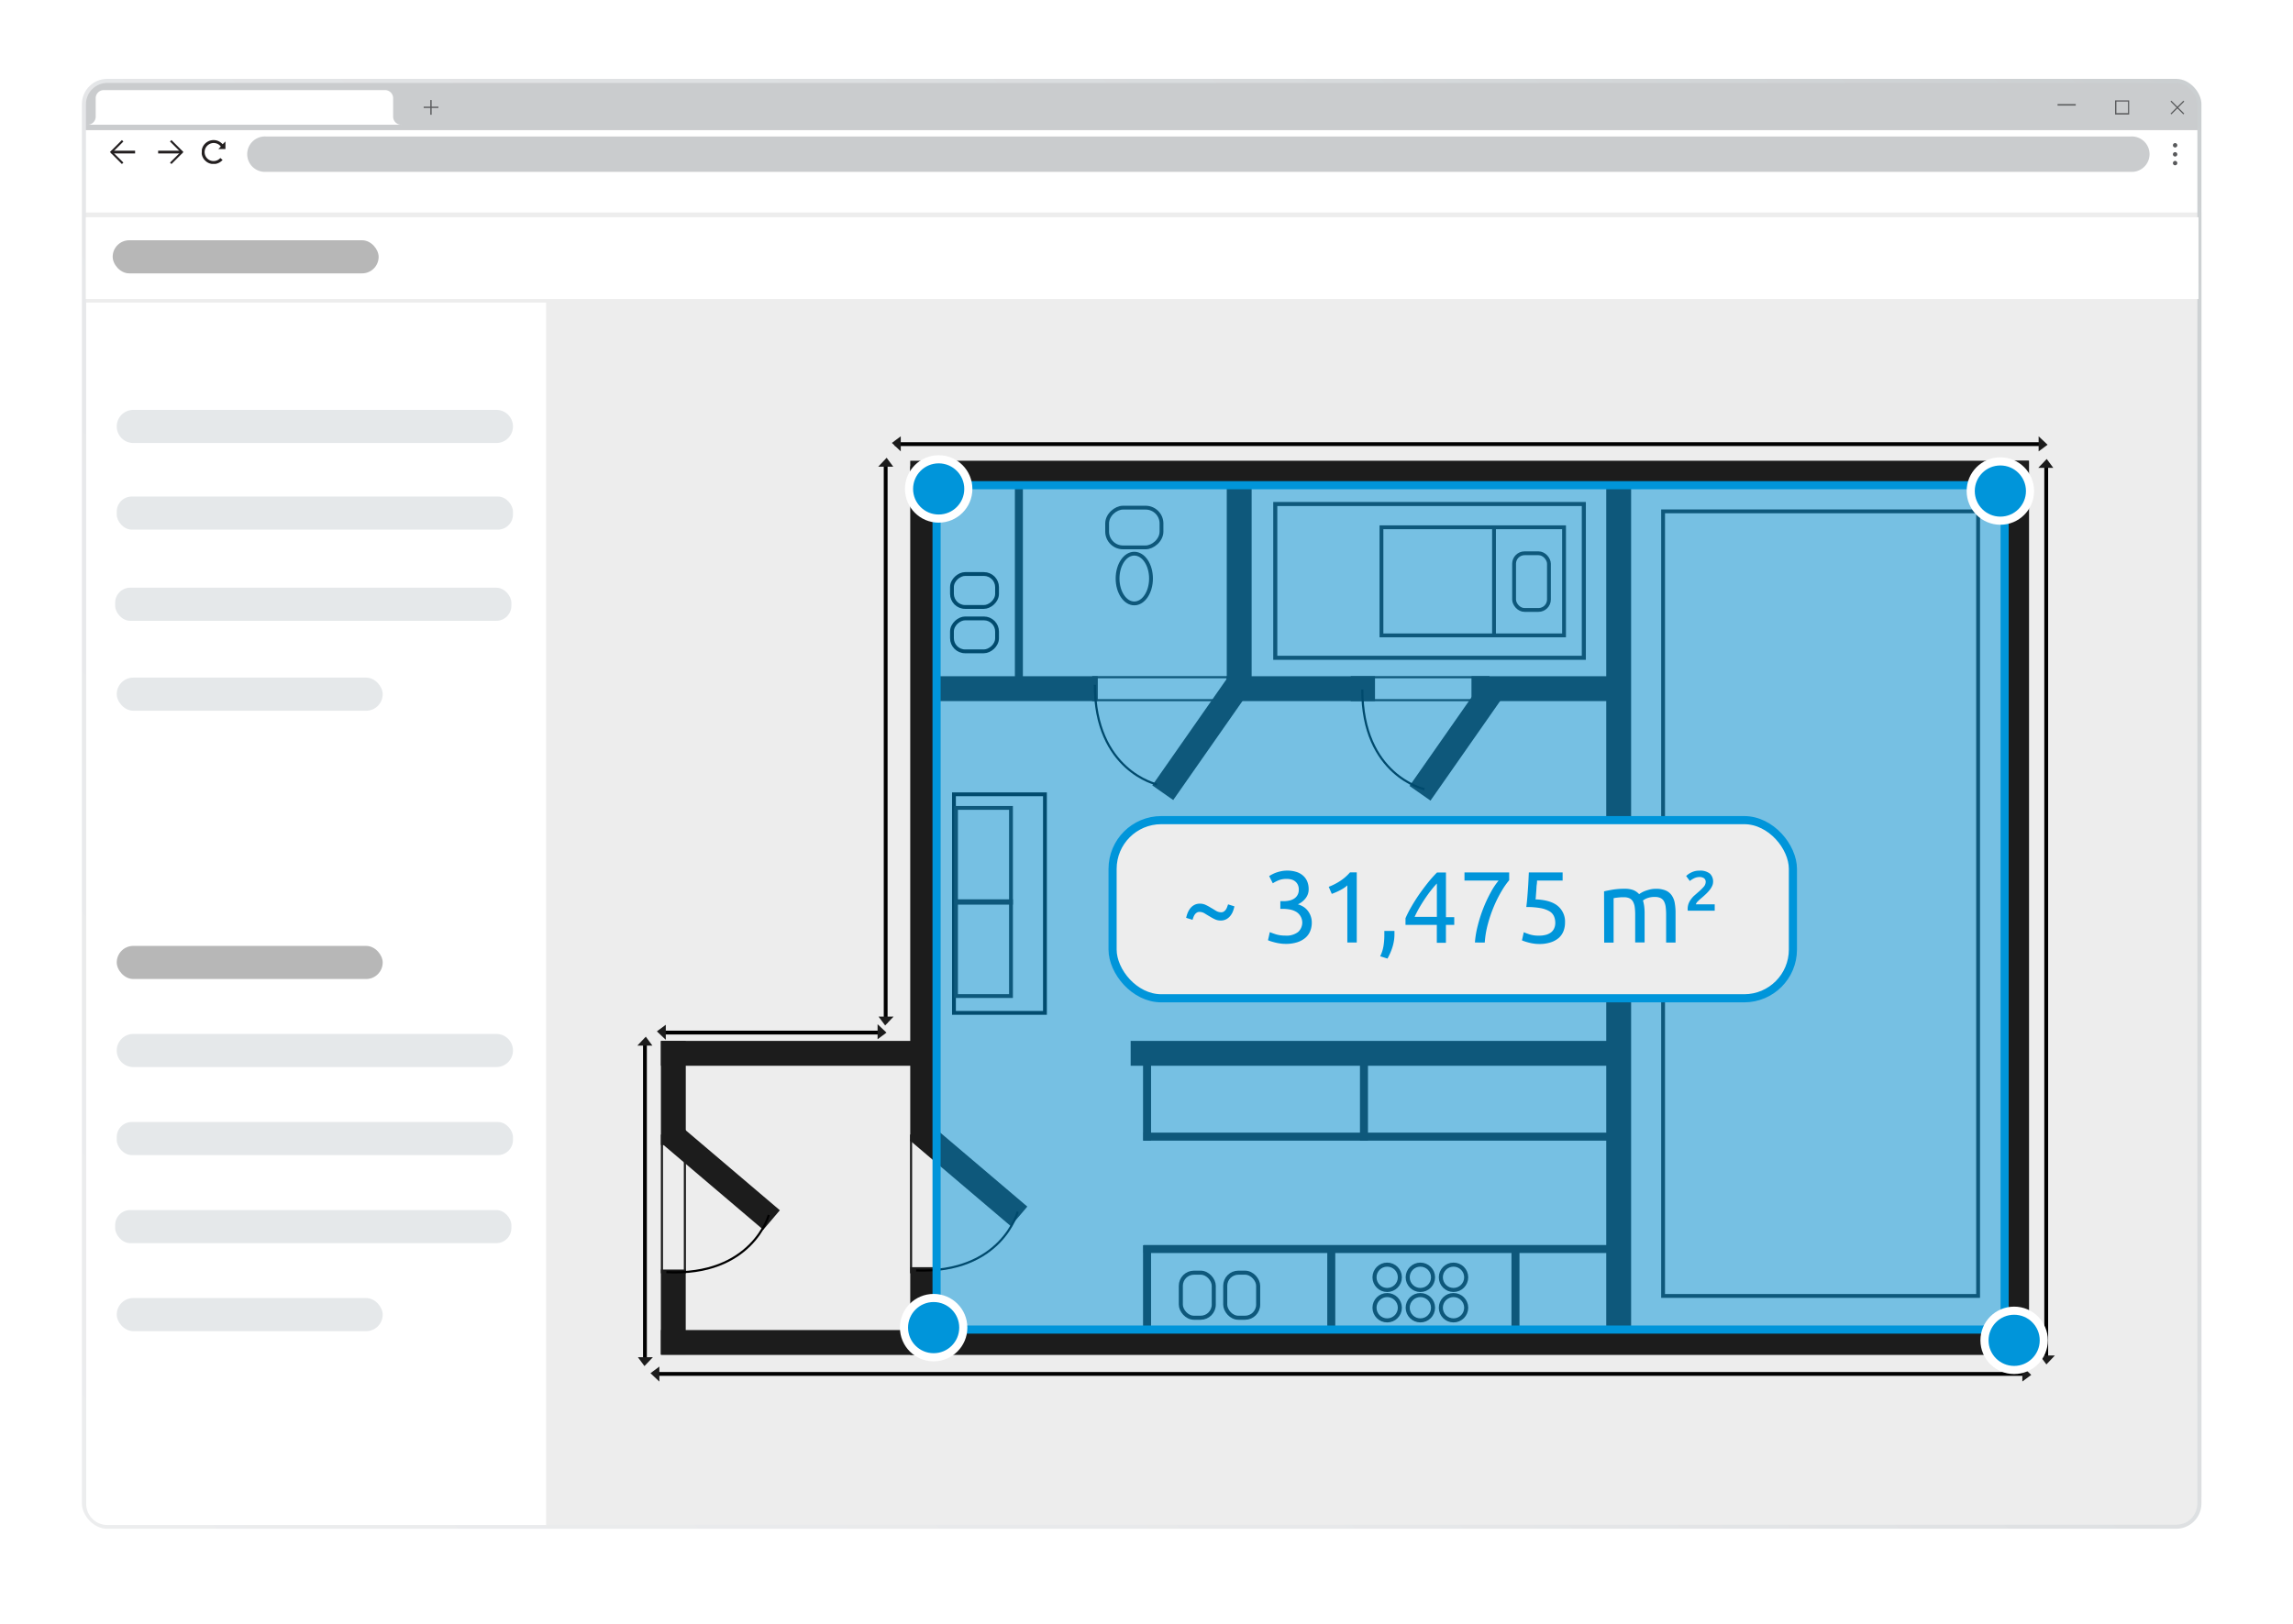
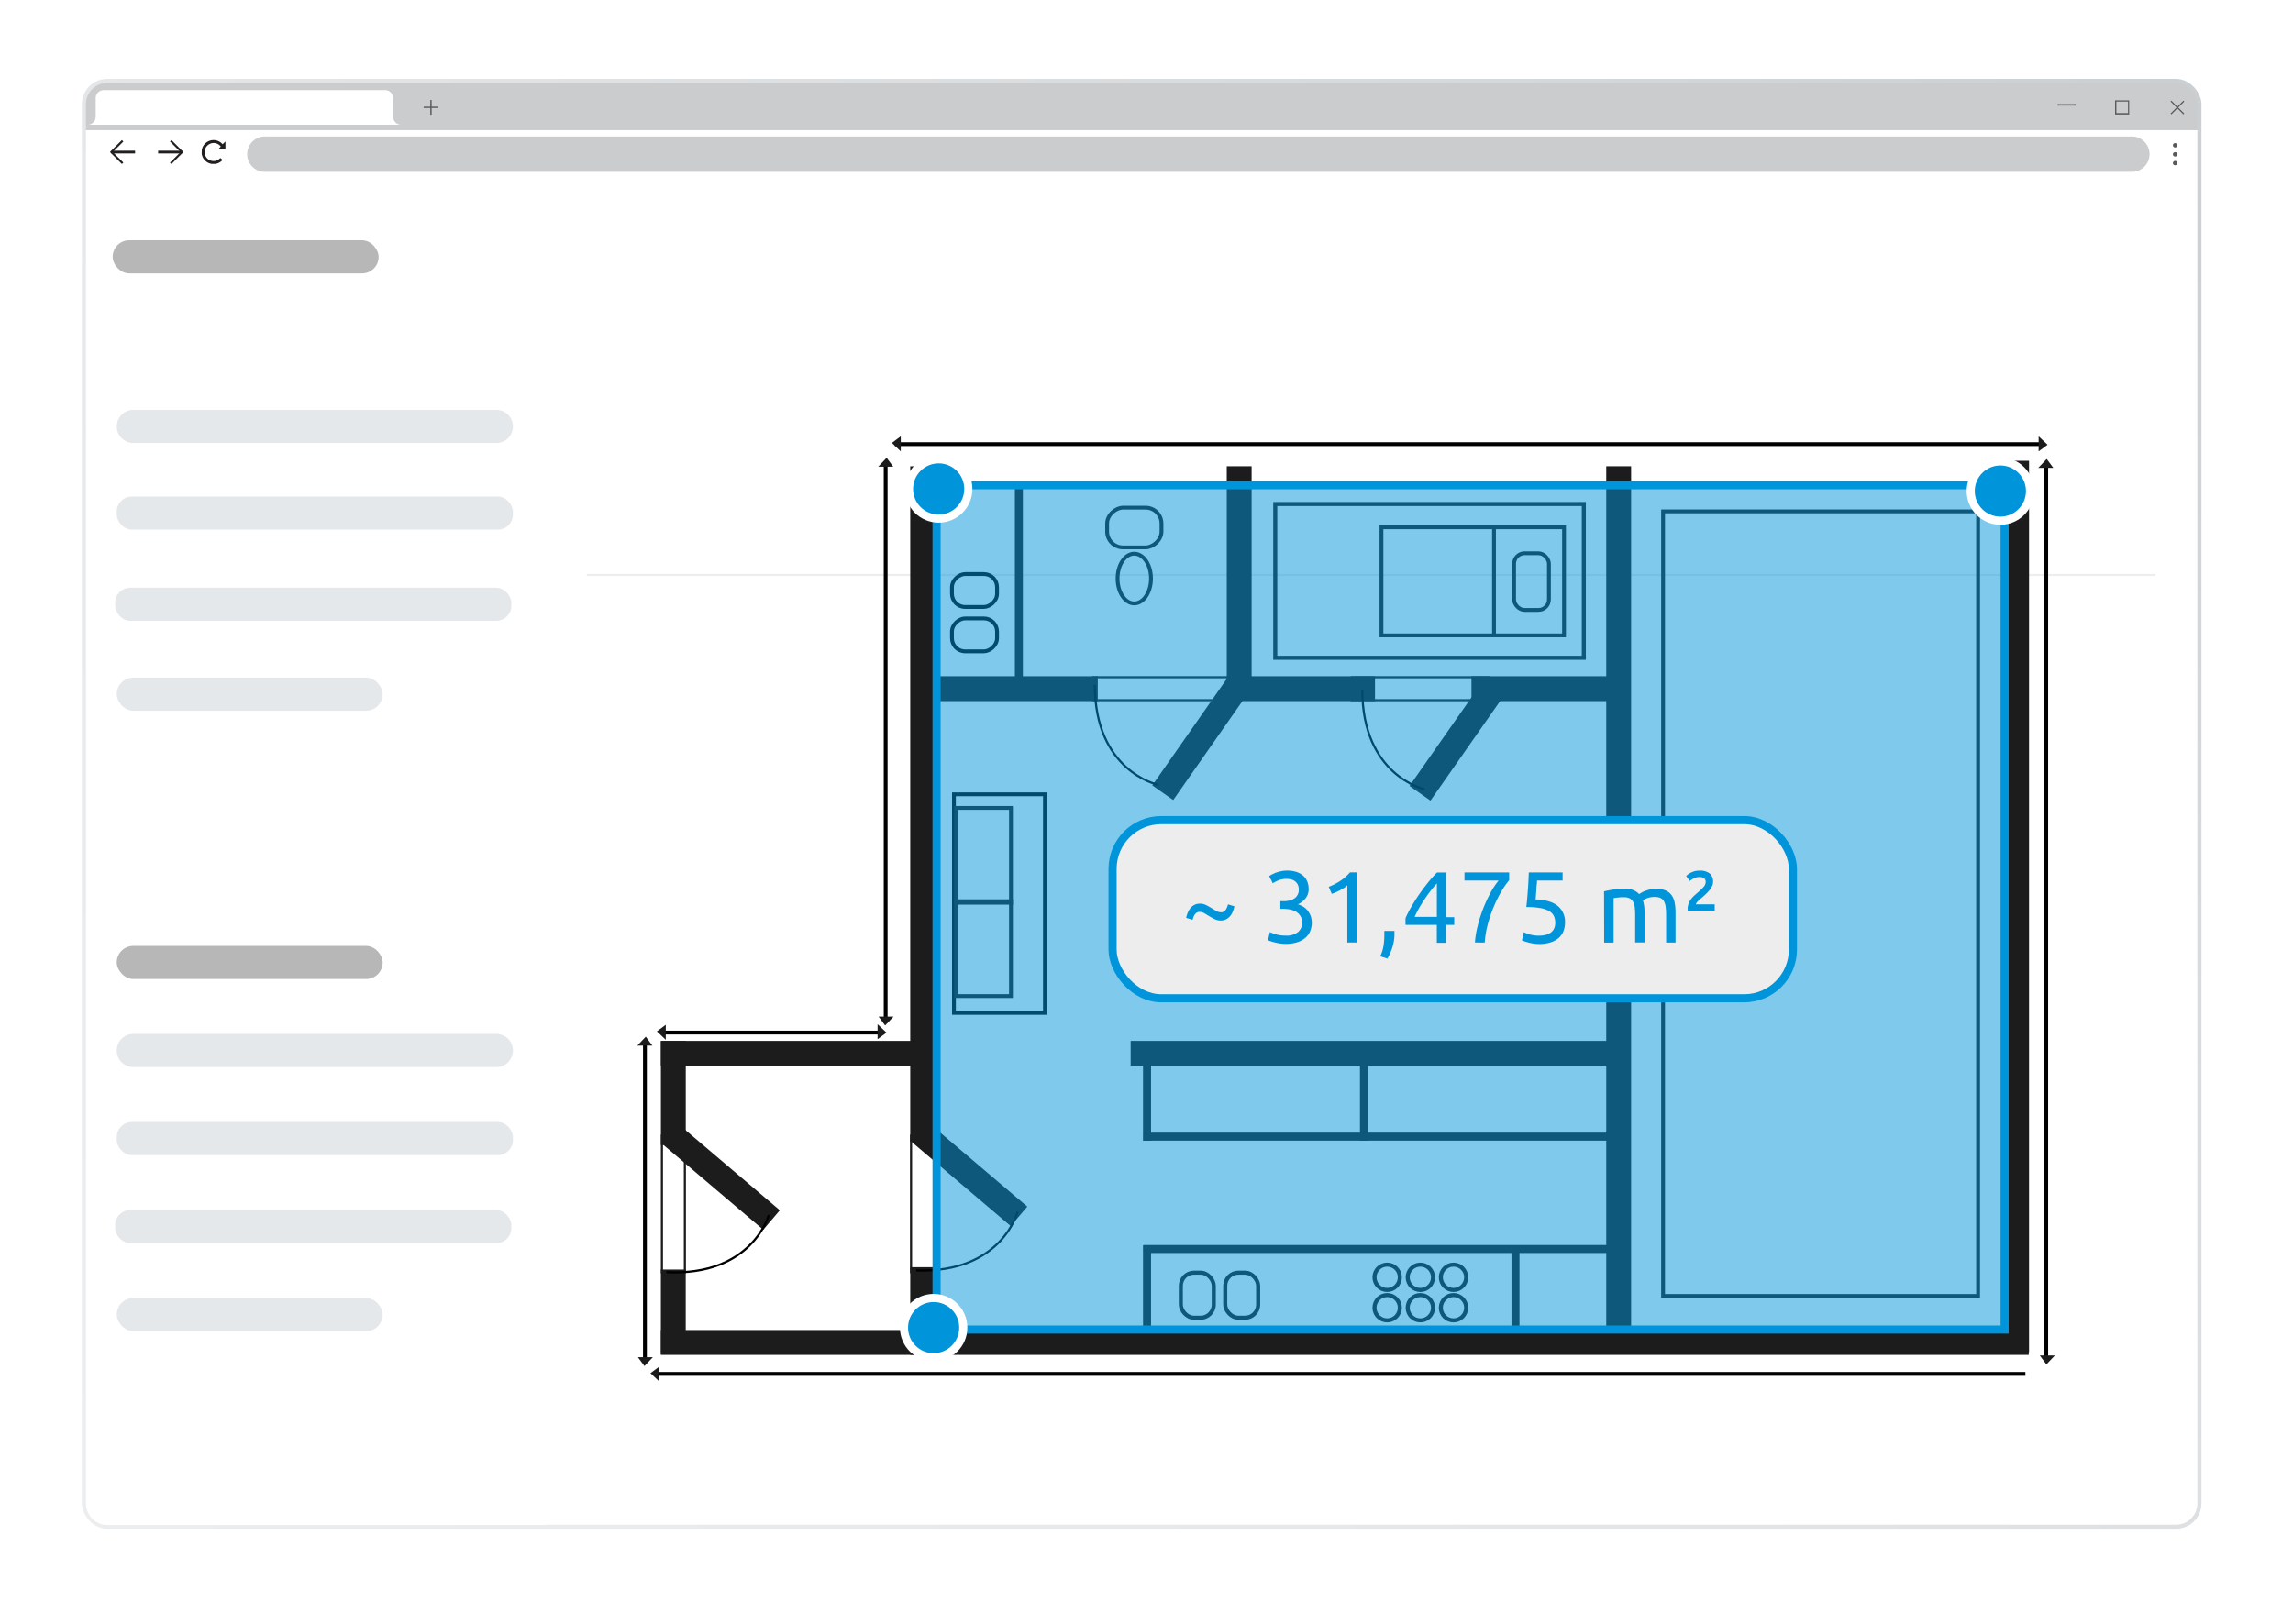
<svg xmlns="http://www.w3.org/2000/svg" width="564.48" height="399.84" viewBox="0 0 564.48 399.84">
  <defs>
    <style>
      .cls-1, .cls-11, .cls-12, .cls-16, .cls-17, .cls-18, .cls-19, .cls-2, .cls-20, .cls-24 {
        fill: none;
      }

      .cls-1 {
        clip-rule: evenodd;
      }

      .cls-22, .cls-3, .cls-9 {
        fill: #fff;
      }

      .cls-3 {
        filter: url(#filter);
      }

      .cls-4 {
        clip-path: url(#clip-path);
      }

      .cls-26, .cls-5 {
        fill: #ededed;
      }

      .cls-6 {
        clip-path: url(#clip-path-2);
      }

      .cls-7 {
        fill: #caccce;
      }

      .cls-8 {
        fill: #58595b;
      }

      .cls-10 {
        fill: #231f20;
      }

      .cls-11, .cls-16, .cls-17, .cls-18, .cls-19, .cls-20, .cls-21, .cls-22, .cls-24, .cls-25, .cls-26 {
        stroke-miterlimit: 10;
      }

      .cls-11 {
        stroke: url(#linear-gradient);
      }

      .cls-12 {
        stroke: #ededed;
        stroke-linejoin: round;
        stroke-width: 0.5px;
      }

      .cls-13 {
        fill: #e5e8ea;
      }

      .cls-14 {
        fill: #b7b7b7;
      }

      .cls-15, .cls-21 {
        fill: #1c1c1c;
      }

      .cls-16, .cls-18, .cls-19, .cls-22 {
        stroke: #1c1c1c;
      }

      .cls-16 {
        stroke-width: 0.52px;
      }

      .cls-17 {
        stroke: #020202;
      }

      .cls-17, .cls-18, .cls-21, .cls-22 {
        stroke-width: 0.94px;
      }

      .cls-20, .cls-21 {
        stroke: #000;
      }

      .cls-20 {
        stroke-width: 0.53px;
      }

      .cls-23, .cls-25, .cls-27 {
        fill: #0095da;
      }

      .cls-23 {
        opacity: 0.5;
      }

      .cls-24, .cls-26 {
        stroke: #0095da;
      }

      .cls-24, .cls-25, .cls-26 {
        stroke-width: 2px;
      }

      .cls-25 {
        stroke: #fff;
      }
    </style>
    <filter id="filter" x="0" y="0" width="564.48" height="399.84" filterUnits="userSpaceOnUse">
      <feOffset dx="1" dy="2" input="SourceAlpha" />
      <feGaussianBlur stdDeviation="2" result="blur" />
      <feFlood flood-color="#a8a8a8" />
      <feComposite operator="in" in2="blur" />
      <feComposite in="SourceGraphic" />
    </filter>
    <clipPath id="clip-path">
      <path class="cls-1" d="M20.55,52.33H541.93V375.94l-515.6.39a5.65,5.65,0,0,1-5.66-5.66Z" />
    </clipPath>
    <clipPath id="clip-path-2">
      <rect class="cls-2" x="20.76" y="19.92" width="520.78" height="356.01" rx="5.74" />
    </clipPath>
    <linearGradient id="linear-gradient" x1="63.19" y1="415.79" x2="498.91" y2="-19.94" gradientUnits="userSpaceOnUse">
      <stop offset="0" stop-color="#ecedee" />
      <stop offset="0.34" stop-color="#e7e8ea" />
      <stop offset="0.74" stop-color="#d8dbdd" />
      <stop offset="1" stop-color="#cbcfd1" />
    </linearGradient>
  </defs>
  <g id="Layer_3" data-name="Layer 3">
    <rect class="cls-3" x="5.01" y="4.26" width="552.08" height="387.31" rx="21.4" />
    <g class="cls-4">
-       <path class="cls-5" d="M20.55,52.33H541.93V368.2a7.74,7.74,0,0,1-7.74,7.74H28.29a7.74,7.74,0,0,1-7.74-7.74Z" />
+       <path class="cls-5" d="M20.55,52.33V368.2a7.74,7.74,0,0,1-7.74,7.74H28.29a7.74,7.74,0,0,1-7.74-7.74Z" />
    </g>
    <g class="cls-6">
      <rect class="cls-7" x="15.01" y="-16.91" width="532.11" height="59.19" />
      <g>
        <rect class="cls-7" x="20.78" y="22.59" width="520.57" height="10.25" />
        <path class="cls-8" d="M534.33,25l3.17,3.17.21-.21-3.17-3.17Zm3.17-.21-3.17,3.17.21.21L537.71,25ZM524,28v-.15h-3V25h2.87v3H524v0h.15V24.72h-3.47v3.47h3.47V28Zm-13-2.36h-4.48V26H511Z" />
        <rect class="cls-9" x="20.78" y="32.04" width="520.57" height="11.83" />
        <path class="cls-7" d="M524.51,42.31h-459a4.36,4.36,0,1,1,0-8.7h459a4.36,4.36,0,1,1,0,8.7" />
        <polygon class="cls-10" points="30.37 34.85 27.77 37.44 30.37 40.03 30.01 40.39 27.06 37.44 30.01 34.49 30.37 34.85" />
        <polygon class="cls-10" points="41.85 40.04 44.45 37.44 41.85 34.85 42.21 34.49 45.16 37.44 42.21 40.39 41.85 40.04" />
        <path class="cls-10" d="M49.68,37.22l0-.3a2.87,2.87,0,0,1,.87-1.62,3,3,0,0,1,1.55-.77,2.92,2.92,0,0,1,2.18.51,4,4,0,0,1,.53.47l0,0,.69-.68V36.7H53.75l.61-.61a2.19,2.19,0,0,0-3-.49,2.22,2.22,0,0,0-.56,3.16,2.14,2.14,0,0,0,1.69.89,2.17,2.17,0,0,0,1.75-.75l.56.49-.27.26a2.89,2.89,0,0,1-1.46.7l-.28,0h-.43l-.27,0a2.83,2.83,0,0,1-1.54-.77,2.88,2.88,0,0,1-.89-1.69l0-.23Z" />
        <path class="cls-10" d="M27.42,37.78h5.84v-.67H27.42Zm11.51,0h5.84v-.67H38.93Z" />
        <path class="cls-9" d="M20.78,30.71h.61a2,2,0,0,0,2.17-1.9V24.08a2,2,0,0,1,2.16-1.89h68.9a2,2,0,0,1,2.16,1.89v4.73a2,2,0,0,0,2.16,1.9h2.37" />
        <path class="cls-8" d="M105.93,28.26h.33V24.63h-.33Zm2-2h-3.63v.33h3.63Z" />
        <g>
          <path class="cls-8" d="M536,35.76a.54.54,0,1,1-.54-.53.54.54,0,0,1,.54.53" />
          <path class="cls-8" d="M536,38a.54.54,0,1,1-.54-.54A.54.54,0,0,1,536,38" />
          <path class="cls-8" d="M536,40.16a.54.54,0,1,1-.54-.54.54.54,0,0,1,.54.54" />
        </g>
      </g>
    </g>
    <rect class="cls-11" x="20.66" y="19.92" width="520.78" height="356.01" rx="5.74" />
-     <rect class="cls-9" x="21.13" y="53.49" width="520.08" height="20.13" />
    <path class="cls-9" d="M21.22,74.5H134.44a0,0,0,0,1,0,0v301a0,0,0,0,1,0,0h-108a5.22,5.22,0,0,1-5.22-5.22V74.5A0,0,0,0,1,21.22,74.5Z" />
    <line class="cls-12" x1="144.44" y1="141.56" x2="530.57" y2="141.56" />
    <g>
      <path class="cls-13" d="M122.2,109.08H32.81A4.08,4.08,0,0,1,28.74,105h0a4.07,4.07,0,0,1,4.07-4.07H122.2a4.08,4.08,0,0,1,4.08,4.07h0A4.08,4.08,0,0,1,122.2,109.08Z" />
      <rect class="cls-13" x="28.74" y="122.26" width="97.54" height="8.15" rx="3.71" />
      <rect class="cls-13" x="28.74" y="166.85" width="65.47" height="8.15" rx="4.07" />
      <rect class="cls-13" x="28.35" y="144.71" width="97.54" height="8.15" rx="3.71" />
    </g>
    <g>
      <path class="cls-13" d="M122.2,262.74H32.81a4.07,4.07,0,0,1-4.07-4.07h0a4.08,4.08,0,0,1,4.07-4.08H122.2a4.08,4.08,0,0,1,4.08,4.08h0A4.08,4.08,0,0,1,122.2,262.74Z" />
      <rect class="cls-13" x="28.74" y="276.27" width="97.54" height="8.15" rx="3.71" />
      <rect class="cls-13" x="28.74" y="319.62" width="65.47" height="8.15" rx="4.07" />
      <rect class="cls-14" x="28.74" y="232.91" width="65.47" height="8.15" rx="4.07" />
      <rect class="cls-13" x="28.35" y="297.95" width="97.54" height="8.15" rx="3.71" />
    </g>
    <rect class="cls-14" x="27.74" y="59.16" width="65.47" height="8.15" rx="4.07" />
    <g>
-       <rect class="cls-15" x="224.08" y="113.45" width="275.35" height="6.12" />
      <rect class="cls-15" x="278.34" y="256.3" width="120.41" height="6.12" />
      <rect class="cls-15" x="162.7" y="256.3" width="66.89" height="6.12" />
      <rect class="cls-15" x="162.7" y="327.5" width="66.89" height="6.12" />
      <rect class="cls-15" x="362.24" y="166.51" width="36.51" height="6.12" />
      <rect class="cls-15" x="301.98" y="166.51" width="36.51" height="6.12" />
      <rect class="cls-15" x="227.32" y="166.51" width="42.93" height="6.12" />
      <rect class="cls-15" x="224.08" y="327.5" width="275.35" height="6.12" />
      <rect class="cls-15" x="281.51" y="278.89" width="114.79" height="1.97" />
      <rect class="cls-15" x="281.51" y="306.56" width="114.79" height="1.97" />
      <rect class="cls-16" x="269.14" y="166.75" width="33.64" height="5.65" transform="translate(571.92 339.15) rotate(180)" />
      <rect class="cls-16" x="381.66" y="219.35" width="33.64" height="5.65" transform="translate(176.29 620.65) rotate(-90)" />
      <rect class="cls-16" x="332.79" y="166.75" width="33.64" height="5.65" transform="translate(699.21 339.15) rotate(180)" />
      <rect class="cls-15" x="386.7" y="220.13" width="219.48" height="6.12" transform="translate(719.63 -273.24) rotate(90)" />
      <rect class="cls-15" x="350.64" y="282.03" width="95.69" height="6.12" transform="translate(683.57 -113.39) rotate(90)" />
      <rect class="cls-15" x="352.79" y="157.43" width="91.38" height="6.12" transform="translate(558.97 -237.99) rotate(90)" />
      <rect class="cls-15" x="276.83" y="139.97" width="56.46" height="6.12" transform="translate(448.09 -162.03) rotate(90)" />
      <rect class="cls-15" x="144.04" y="194.85" width="166.21" height="6.12" transform="translate(425.05 -29.23) rotate(90)" />
      <rect class="cls-15" x="152.96" y="266.06" width="25.6" height="6.12" transform="translate(-103.36 434.88) rotate(-90)" />
      <rect class="cls-15" x="155.31" y="319.99" width="20.9" height="6.12" transform="translate(-157.3 488.81) rotate(-90)" />
      <rect class="cls-15" x="216.69" y="319.41" width="20.9" height="6.12" transform="translate(-95.33 549.61) rotate(-90)" />
      <rect class="cls-16" x="210.29" y="293.62" width="33.64" height="5.65" transform="translate(-69.34 523.55) rotate(-90)" />
      <rect class="cls-16" x="148.95" y="293.62" width="33.64" height="5.65" transform="translate(-130.67 462.21) rotate(-90)" />
      <rect class="cls-15" x="281.39" y="256.9" width="1.97" height="23.97" />
      <rect class="cls-15" x="281.39" y="306.63" width="1.97" height="23.97" />
-       <rect class="cls-15" x="326.74" y="306.63" width="1.97" height="23.97" />
      <rect class="cls-15" x="372.09" y="306.63" width="1.97" height="23.97" />
      <rect class="cls-15" x="334.79" y="256.9" width="1.97" height="23.97" />
      <rect class="cls-15" x="249.84" y="118.73" width="1.97" height="49.75" />
      <rect class="cls-17" x="235.84" y="139.84" width="8.11" height="11.1" rx="3.24" transform="translate(94.51 385.29) rotate(-90)" />
      <rect class="cls-18" x="274.34" y="123.2" width="9.78" height="13.38" rx="3.9" transform="translate(409.13 -149.34) rotate(90)" />
      <rect class="cls-17" x="235.84" y="150.77" width="8.11" height="11.1" rx="3.24" transform="translate(83.58 396.22) rotate(-90)" />
      <rect class="cls-19" x="301.62" y="313.37" width="8.11" height="11.1" rx="3.24" />
      <rect class="cls-19" x="290.69" y="313.37" width="8.11" height="11.1" rx="3.24" />
      <path class="cls-18" d="M279.23,136.33c-2.27,0-4.11,2.74-4.11,6.12s1.84,6.13,4.11,6.13,4.12-2.74,4.12-6.13S281.51,136.33,279.23,136.33Z" />
      <circle class="cls-19" cx="341.49" cy="314.51" r="3.12" />
      <circle class="cls-19" cx="349.66" cy="314.51" r="3.12" />
      <circle class="cls-19" cx="357.82" cy="314.51" r="3.12" />
      <circle class="cls-19" cx="341.49" cy="322" r="3.12" />
      <circle class="cls-19" cx="349.66" cy="322" r="3.12" />
      <circle class="cls-19" cx="357.82" cy="322" r="3.12" />
      <rect class="cls-15" x="279.28" y="178.65" width="32.6" height="6.3" transform="translate(613.94 43.76) rotate(124.96)" />
      <path class="cls-20" d="M284.81,193.15s-15.33-3.39-15.28-24.53" />
      <rect class="cls-15" x="342.62" y="178.81" width="32.6" height="6.3" transform="translate(713.7 -7.92) rotate(124.96)" />
      <path class="cls-20" d="M350.65,194.32s-15.34-3.38-15.28-24.52" />
      <rect class="cls-15" x="370.91" y="225.8" width="32.6" height="6.3" transform="translate(534.02 654.14) rotate(-139.64)" />
      <path class="cls-20" d="M375.52,218.49s4.81-15,25.85-12.91" />
      <rect class="cls-15" x="222.16" y="285.79" width="32.6" height="6.3" transform="translate(243.85 -85.65) rotate(40.36)" />
      <path class="cls-20" d="M250.53,298.34s-3.88,15.22-25,14.48" />
      <rect class="cls-15" x="161.24" y="286.7" width="32.6" height="6.3" transform="translate(229.94 -45.99) rotate(40.36)" />
      <path class="cls-20" d="M189.27,299.17s-4.12,15.15-25.23,14.07" />
      <rect class="cls-19" x="313.94" y="124.1" width="75.96" height="37.87" />
      <rect class="cls-18" x="409.41" y="125.91" width="77.55" height="193.19" />
      <rect class="cls-19" x="281.52" y="204.37" width="86.47" height="31.44" />
      <line class="cls-21" x1="218.03" y1="113.97" x2="218.03" y2="251.84" />
      <line class="cls-21" x1="162.7" y1="254.25" x2="217.57" y2="254.25" />
      <line class="cls-21" x1="158.77" y1="256.37" x2="158.77" y2="335.28" />
      <line class="cls-21" x1="161.49" y1="338.3" x2="498.6" y2="338.3" />
      <line class="cls-21" x1="503.73" y1="114.12" x2="503.73" y2="334.98" />
      <line class="cls-21" x1="220.29" y1="109.36" x2="502.37" y2="109.36" />
      <polygon class="cls-15" points="162.32 336.49 162.32 340.19 160.13 338.12 162.32 336.49" />
-       <polygon class="cls-15" points="497.85 340.17 497.85 336.46 500.04 338.54 497.85 340.17" />
      <polygon class="cls-15" points="502.15 333.77 505.85 333.77 503.77 335.96 502.15 333.77" />
      <polygon class="cls-15" points="505.47 115.2 501.77 115.2 503.85 113.01 505.47 115.2" />
      <polygon class="cls-15" points="501.86 111.14 501.86 107.43 504.06 109.51 501.86 111.14" />
      <polygon class="cls-15" points="221.75 107.43 221.75 111.14 219.56 109.06 221.75 107.43" />
      <polygon class="cls-15" points="219.9 114.92 216.19 114.92 218.27 112.72 219.9 114.92" />
      <polygon class="cls-15" points="216.28 250.31 219.98 250.31 217.9 252.5 216.28 250.31" />
      <polygon class="cls-15" points="216.04 255.89 216.04 252.19 218.23 254.26 216.04 255.89" />
      <polygon class="cls-15" points="163.9 252.33 163.9 256.03 161.71 253.95 163.9 252.33" />
      <polygon class="cls-15" points="160.6 257.46 156.9 257.46 158.98 255.26 160.6 257.46" />
      <polygon class="cls-15" points="157.03 334.18 160.73 334.18 158.65 336.37 157.03 334.18" />
      <rect class="cls-17" x="234.84" y="195.58" width="22.4" height="53.82" />
      <rect class="cls-18" x="235.35" y="198.93" width="13.53" height="23.35" />
      <rect class="cls-18" x="235.35" y="221.91" width="13.53" height="23.35" />
      <rect class="cls-18" x="340.08" y="129.83" width="44.95" height="26.62" />
      <rect class="cls-18" x="372.73" y="136.23" width="8.58" height="13.96" rx="2.58" />
      <line class="cls-22" x1="367.79" y1="129.69" x2="367.79" y2="156.45" />
    </g>
    <rect class="cls-23" x="230.16" y="119.48" width="262.93" height="207.91" />
    <rect class="cls-24" x="230.56" y="119.47" width="262.93" height="207.91" />
    <circle class="cls-25" cx="492.44" cy="120.91" r="7.3" />
-     <circle class="cls-25" cx="495.83" cy="330.03" r="7.3" />
    <circle class="cls-25" cx="229.84" cy="326.9" r="7.3" />
    <circle class="cls-25" cx="231.08" cy="120.39" r="7.3" />
    <rect class="cls-26" x="273.89" y="201.94" width="167.48" height="43.87" rx="12" />
    <g>
      <path class="cls-27" d="M303.88,223.17a9,9,0,0,1-.31,1.1,4.27,4.27,0,0,1-.61,1.13,3.37,3.37,0,0,1-1,.9,2.87,2.87,0,0,1-1.48.36,3.24,3.24,0,0,1-1.39-.3,11.46,11.46,0,0,1-1.2-.65c-.45-.26-.89-.52-1.3-.78a2.47,2.47,0,0,0-1.32-.39,1.18,1.18,0,0,0-.67.19,1.79,1.79,0,0,0-.48.47,2.67,2.67,0,0,0-.32.63c-.08.22-.16.44-.23.66L292,226a8.33,8.33,0,0,1,.32-1.09,5,5,0,0,1,.61-1.14,3.22,3.22,0,0,1,1-.9,2.87,2.87,0,0,1,1.48-.36,3.24,3.24,0,0,1,1.39.3,11.46,11.46,0,0,1,1.2.65c.45.26.89.52,1.3.78a2.47,2.47,0,0,0,1.32.39,1.11,1.11,0,0,0,.67-.19,1.79,1.79,0,0,0,.48-.47,2.67,2.67,0,0,0,.32-.63c.08-.22.16-.44.23-.66Z" />
      <path class="cls-27" d="M316.36,230.37a4.69,4.69,0,0,0,3.18-.87,3.11,3.11,0,0,0-.48-5,4.67,4.67,0,0,0-1.51-.55,9.37,9.37,0,0,0-1.76-.16h-.6v-1.89H316a6.39,6.39,0,0,0,1.28-.13,3.6,3.6,0,0,0,1.21-.45,2.5,2.5,0,0,0,1.24-2.29,2.65,2.65,0,0,0-.25-1.2,2.3,2.3,0,0,0-.66-.82,2.58,2.58,0,0,0-.94-.46,4.68,4.68,0,0,0-1.14-.14,5.31,5.31,0,0,0-2,.35,9.62,9.62,0,0,0-1.41.73l-.89-1.77a6.75,6.75,0,0,1,.76-.44,8.39,8.39,0,0,1,1-.44,10,10,0,0,1,1.23-.33,7,7,0,0,1,1.39-.14,7.32,7.32,0,0,1,2.37.34,4.45,4.45,0,0,1,1.64.94,3.86,3.86,0,0,1,1,1.45,4.89,4.89,0,0,1,.33,1.81,3.54,3.54,0,0,1-.78,2.3,5,5,0,0,1-1.87,1.46,5.53,5.53,0,0,1,1.3.57,4.08,4.08,0,0,1,1.08.95,4.72,4.72,0,0,1,.75,1.32,4.64,4.64,0,0,1,.29,1.67,5.46,5.46,0,0,1-.39,2.08,4.32,4.32,0,0,1-1.19,1.66,5.83,5.83,0,0,1-2,1.09,9.17,9.17,0,0,1-2.89.4,8.79,8.79,0,0,1-1.33-.1,11.17,11.17,0,0,1-1.28-.25q-.6-.15-1.05-.3a5.33,5.33,0,0,1-.65-.25l.45-2c.28.13.75.3,1.41.52A7.66,7.66,0,0,0,316.36,230.37Z" />
      <path class="cls-27" d="M327.1,218.36a14.76,14.76,0,0,0,2.77-1.41,11.32,11.32,0,0,0,2.47-2.15H334v17.27h-2.32V218a6,6,0,0,1-.73.58,9.55,9.55,0,0,1-.95.57c-.34.18-.7.36-1.07.52s-.74.31-1.08.43Z" />
      <path class="cls-27" d="M343.28,229.23c0,.13,0,.26,0,.38V230a10.58,10.58,0,0,1-.46,3.1,14.31,14.31,0,0,1-1.26,2.93l-1.79-.57a9,9,0,0,0,.82-2.58,16.72,16.72,0,0,0,.2-2.46c0-.21,0-.42,0-.62s0-.39,0-.57Z" />
      <path class="cls-27" d="M346,226.09a26.72,26.72,0,0,1,1.29-2.56q.83-1.46,1.86-3c.69-1,1.43-2,2.22-3a30.71,30.71,0,0,1,2.38-2.69h2.21v11H358v1.9h-2.05v4.41h-2.24v-4.41H346Zm7.72-8.55c-.5.53-1,1.13-1.51,1.78s-1,1.34-1.48,2.06-.93,1.44-1.36,2.19-.8,1.48-1.13,2.19h5.48Z" />
      <path class="cls-27" d="M363.09,232.07a23.06,23.06,0,0,1,.71-4.2,34.6,34.6,0,0,1,1.38-4.29,33.63,33.63,0,0,1,1.81-3.86,17.11,17.11,0,0,1,1.93-2.9h-8.4v-2h11v1.92a18.54,18.54,0,0,0-1.82,2.6,30.52,30.52,0,0,0-1.88,3.71,33.3,33.3,0,0,0-1.52,4.39,22.85,22.85,0,0,0-.79,4.65Z" />
      <path class="cls-27" d="M378,221.45c2.51.1,4.34.65,5.52,1.65a5,5,0,0,1,1.75,4.06,5.87,5.87,0,0,1-.38,2.12,4.44,4.44,0,0,1-1.17,1.67,5.67,5.67,0,0,1-2,1.09,8.84,8.84,0,0,1-2.84.4,8.56,8.56,0,0,1-1.32-.1,10.44,10.44,0,0,1-1.24-.25c-.38-.1-.73-.2-1-.3a4.74,4.74,0,0,1-.65-.25l.45-2c.28.13.74.3,1.38.52a7.29,7.29,0,0,0,2.35.32,6.05,6.05,0,0,0,1.89-.25,3.44,3.44,0,0,0,1.23-.67,2.52,2.52,0,0,0,.68-1,3.18,3.18,0,0,0,.22-1.19,4.06,4.06,0,0,0-.33-1.68,2.73,2.73,0,0,0-1.14-1.23,6.63,6.63,0,0,0-2.2-.76,18.41,18.41,0,0,0-3.46-.26c.1-.82.18-1.58.24-2.3s.11-1.41.16-2.09.09-1.36.12-2,.07-1.38.1-2.13h8.32v2h-6.3c0,.25,0,.58-.07,1s-.07.86-.1,1.32-.07.9-.1,1.33S378.07,221.2,378,221.45Z" />
      <path class="cls-27" d="M394.88,219.48c.53-.13,1.23-.27,2.11-.42a18,18,0,0,1,3-.22,5.86,5.86,0,0,1,2.1.33,3.79,3.79,0,0,1,1.42,1,5.6,5.6,0,0,1,.55-.35,5.68,5.68,0,0,1,.92-.44,9.87,9.87,0,0,1,1.22-.37,6.05,6.05,0,0,1,1.44-.16,6,6,0,0,1,2.45.43,3.47,3.47,0,0,1,1.48,1.24,4.66,4.66,0,0,1,.72,1.89,13.7,13.7,0,0,1,.19,2.39v7.28h-2.32v-6.78a15.82,15.82,0,0,0-.11-2,4.1,4.1,0,0,0-.42-1.37,2,2,0,0,0-.85-.81,3.23,3.23,0,0,0-1.38-.26,5.12,5.12,0,0,0-1.94.31,4.07,4.07,0,0,0-1,.56,9.34,9.34,0,0,1,.3,1.42,12.15,12.15,0,0,1,.1,1.62v7.28h-2.32v-6.78a14,14,0,0,0-.12-2A4.09,4.09,0,0,0,402,222a2,2,0,0,0-.85-.81,3.12,3.12,0,0,0-1.35-.26l-.75,0-.76.07-.66.08-.4.08v10.94h-2.32Z" />
      <path class="cls-27" d="M421.72,217.17a2.31,2.31,0,0,1-.24,1,5.07,5.07,0,0,1-.63,1,9.31,9.31,0,0,1-.93,1c-.35.33-.72.67-1.12,1s-.56.49-.83.76a1.65,1.65,0,0,0-.49.74h4.64v1.57h-6.63a3.76,3.76,0,0,1,.66-2.62,5.84,5.84,0,0,1,.83-1l1-.88a12.81,12.81,0,0,0,1.38-1.33,1.87,1.87,0,0,0,.54-1.21,1.1,1.1,0,0,0-.41-.95,1.91,1.91,0,0,0-1.14-.3,2.9,2.9,0,0,0-.79.11,3.86,3.86,0,0,0-.68.28,6.17,6.17,0,0,0-.53.32l-.36.26-.9-1.22a4.64,4.64,0,0,1,1.28-.88,4.37,4.37,0,0,1,2-.44,3.81,3.81,0,0,1,2.55.72A2.63,2.63,0,0,1,421.72,217.17Z" />
    </g>
  </g>
</svg>